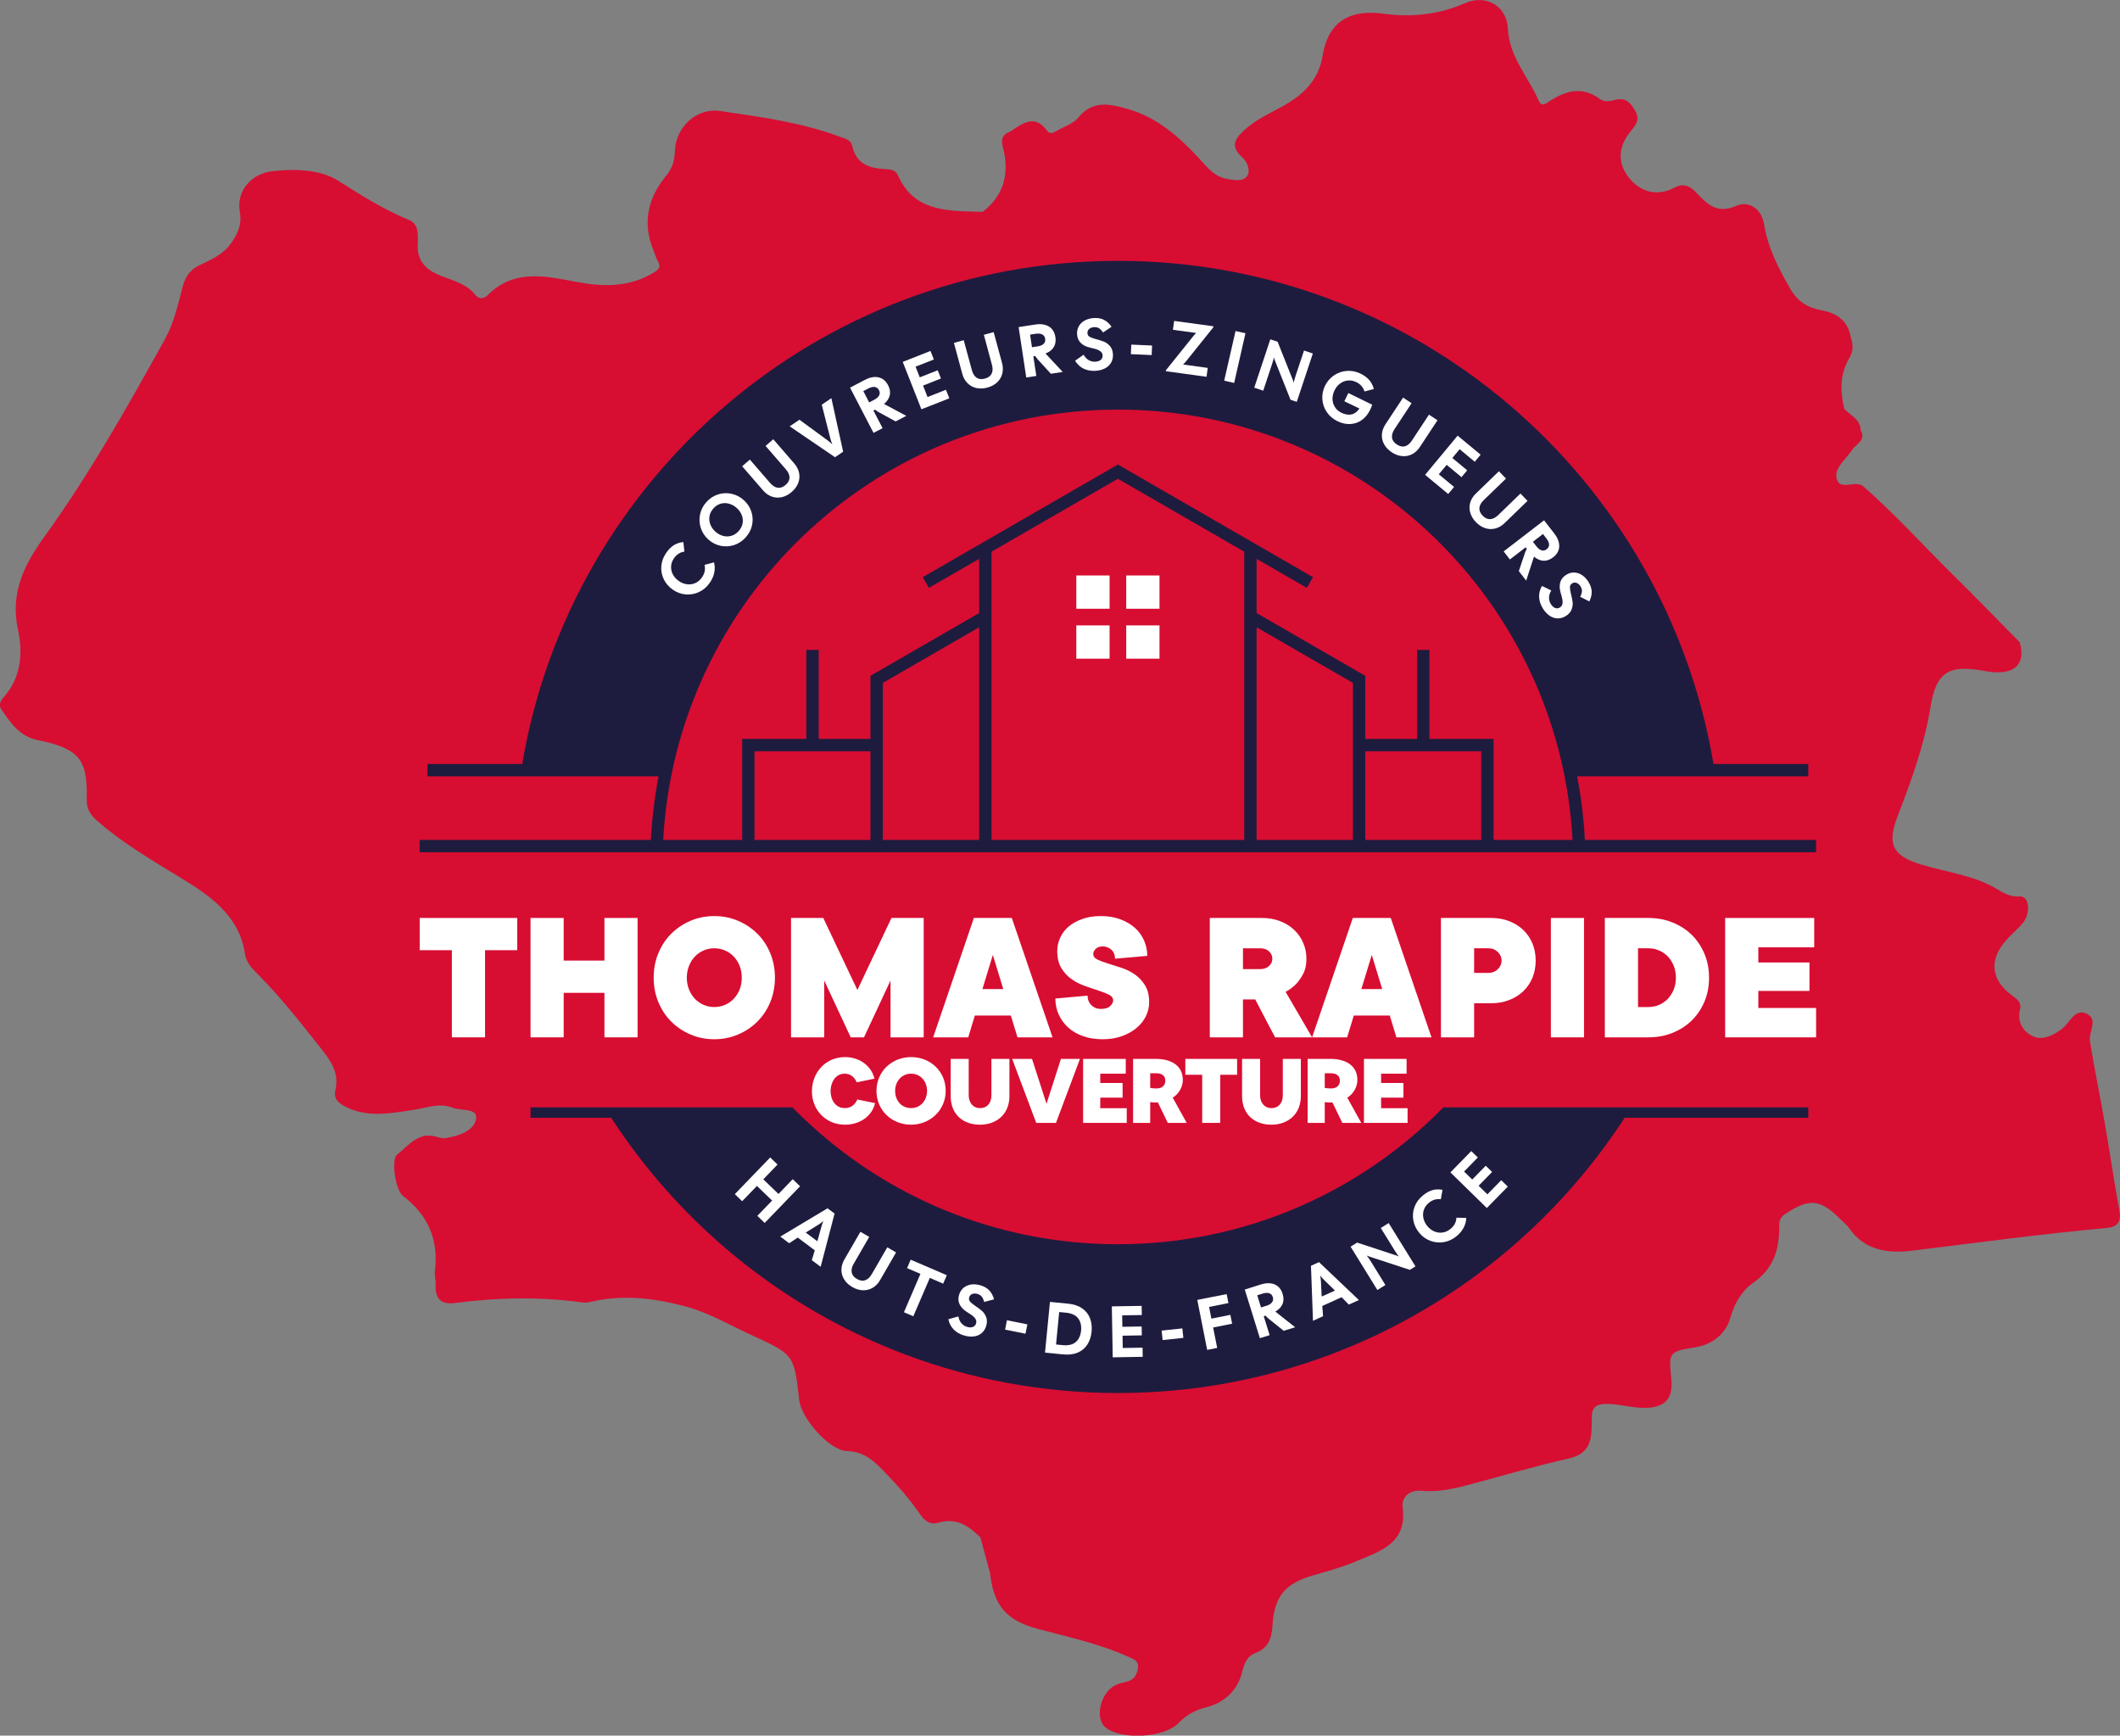
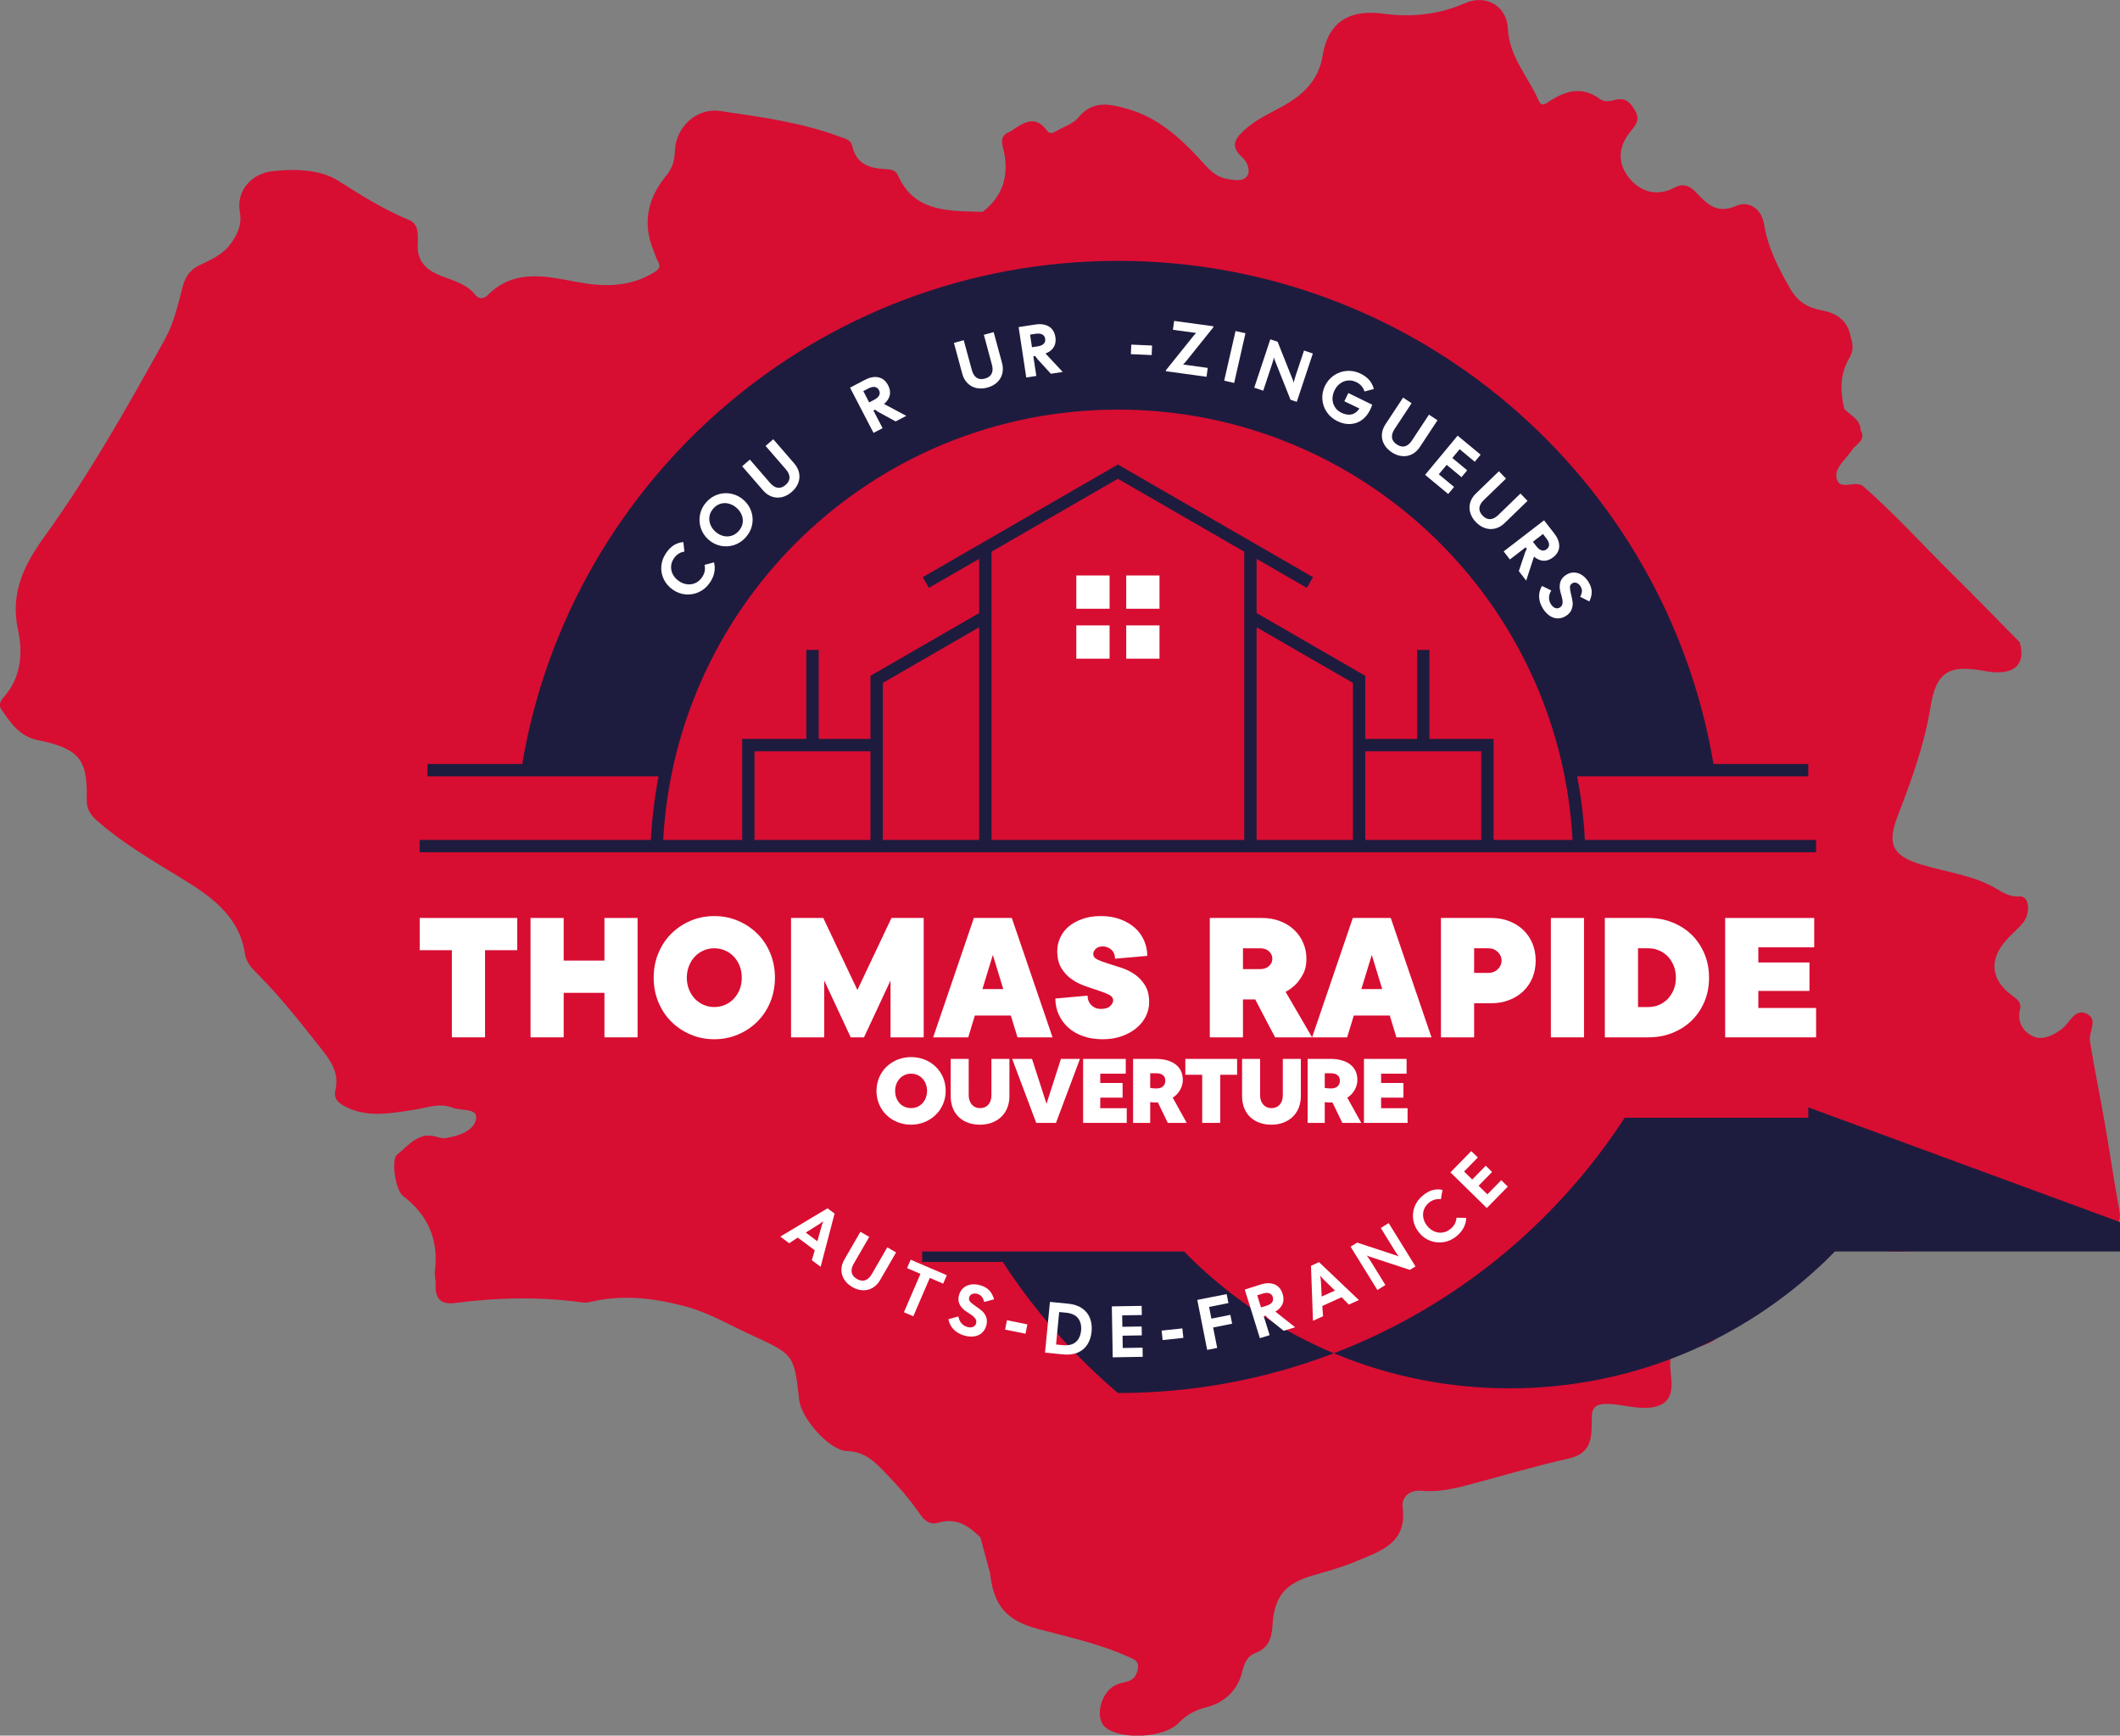
<svg xmlns="http://www.w3.org/2000/svg" viewBox="0 0 622.56 509.64">
  <rect x="0" y="0" width="622.56" height="509.64" fill="#808080" stroke="none" />
  <defs>
    <style>.f{fill:#fff;}.g{fill:#1e1c3e;}.h{fill:#d80d32;}</style>
  </defs>
  <g id="a" />
  <g id="b">
    <g id="c">
      <g id="d">
        <g id="e">
          <path class="h" d="M525.55,84.48c-3.38-5.94-6.39-11.7-7.5-18.58-.76-4.71-4.57-7.07-8.24-5.44-4.8,2.13-7.67,.28-10.79-2.97-1.82-1.9-3.78-4.3-7.29-2.4-4.98,2.69-10.06,1.38-13.48-3.05-3.3-4.28-3.1-8.96,.64-13.53,1.51-1.85,2.86-3.41,1.21-6.14-1.48-2.49-2.93-3.85-5.93-3.01-1.44,.4-3.11,.64-4.36-.3-5.12-3.82-9.93-2.48-14.71,.62-1.13,.74-2.42,1.81-3.24-.1-3.04-7.06-8.69-12.86-9.06-21.22-.3-6.63-6.46-10.15-12.63-7.42-7.74,3.4-15.74,4.19-23.9,3.08-9.32-1.26-16.13,1.76-17.86,12.33-1.21,7.39-5.85,11.57-11.87,14.92-3.61,2.02-7.47,3.69-10.61,6.48-2.73,2.43-5.2,4.86-1.11,8.45,1.39,1.23,2.49,3.9,1.46,5.42-1.21,1.79-3.78,1.31-6.01,.91-3.83-.7-5.91-3.62-8.24-6.13-5.95-6.39-12.3-11.98-21.02-14.45-5.4-1.53-10.16-2.5-14.38,2.6-1.5,1.81-4.19,2.63-6.34,3.88-.88,.51-1.97,1.07-2.7,.07-3.79-5.22-7.36-2.2-10.98,.18-3.51,1.23-2.18,3.85-1.72,6.17,1.38,7.06-.56,12.9-6.32,17.35-.66-.01-1.32-.02-1.98-.04-9.19-.24-18.42-.42-22.92-10.73-.74-1.69-2.47-1.7-3.86-1.78-4.64-.25-8.37-1.58-9.52-6.73-.45-2-2.28-2.26-3.79-2.81-11.31-4.22-23.21-5.78-35.03-7.52-6.87-1.01-13.05,4.69-13.27,11.73-.08,2.8-.76,5.07-2.57,7.28-5.48,6.64-7.06,14.03-3.63,22.18,.39,.91,.63,1.92,1.12,2.76,1.16,1.98,.25,2.68-1.51,3.71-6.93,4.09-14.42,3.98-21.79,2.62-9.47-1.75-18.74-4.13-26.71,3.89-.95,.95-2.41,1.22-3.51-.16-2.52-3.19-6.26-4.12-9.83-5.49-4.21-1.61-7.39-4.09-7.11-9.42,.12-2.52,.4-5.88-2.53-7.09-7.39-3.05-14.01-7.19-20.74-11.49-5.18-3.31-12.64-3.62-19.44-2.84-6.1,.7-10.62,5.78-9.53,11.91,.66,3.7-.53,6.3-2.49,9.15-2.33,3.37-5.85,4.88-9.24,6.5-2.85,1.36-4.21,3.31-5.01,6.25-1.41,5.27-2.55,10.66-5.25,15.54-11.03,19.9-22.2,39.7-35.55,58.2-5.81,8.04-9.93,16.38-7.59,27.12,1.46,6.69,.99,13.94-4.16,19.73-.92,1.03-1.64,2.26-.73,3.61,2.71,4,5.32,7.95,10.69,9.04,12.32,2.51,14.65,5.81,14.38,17.3-.06,2.8,.93,4.5,3,6.34,7.39,6.51,15.78,11.41,24.15,16.52,8.56,5.24,17.63,11.04,19.31,22.61,.36,2.47,1.98,4.17,3.63,5.83,6.72,6.72,12.57,14.18,18.44,21.61,2.88,3.64,5.75,7.38,4.49,12.61-.59,2.52,.91,3.81,3.13,4.91,6.45,3.2,12.98,1.84,19.56,.89,3.9-.57,7.79-2.23,11.77-.66,2.47,.98,7.46,0,6.85,3.32-.64,3.51-5.25,5.03-9.14,5.61-.78,.11-1.65-.18-2.44-.42-5.35-1.58-8.26,2.6-11.61,5.25-1.8,1.41-.53,10.39,1.74,12.13,7.38,5.67,10.53,12.9,9.35,22.12-.16,1.29,.33,2.65,.25,3.97-.22,4.07,1.54,5.87,5.64,5.35,12.57-1.64,25.15-1.9,37.75-.13,.79,.11,1.65-.11,2.47-.29,9.32-2.12,18.45-1.01,27.56,1.45,6.98,1.89,13.12,5.57,19.61,8.53,.21,.1,.42,.19,.62,.28,1.18,.54,2.25,1.03,3.2,1.49,8.45,4.04,8.56,5.48,9.9,17.21,.58,5.18,8.75,14.76,14.01,14.93,5.23,.16,8.04,3.05,11.19,6.29,3.71,3.84,7.25,7.83,10.26,12.23,1.42,2.09,3.08,3.2,5.38,2.52,5.27-1.58,8.94,.91,12.37,4.33,.95,3.48,1.88,6.96,2.82,10.43,1.07,9.54,4.74,13.89,13.8,16.36,8.97,2.43,18.11,4.32,26.65,8.18,1.52,.69,3.3,1.11,3,3.34-.25,1.92-1.1,3.47-3.17,4.01-1.12,.3-2.3,.52-3.34,1-4.58,2.17-6.34,9.93-2.91,12.57,4.72,3.63,17.18,2.91,21.28-1.35,2.35-2.44,4.87-3.85,8.35-4.72,5.05-1.26,9.06-4.9,10.37-10.28,.64-2.63,1.43-4.68,4.03-5.67,3.8-1.46,4.68-4.37,4.91-8.22,.5-8.56,3.95-12.3,12.24-14.62,4.16-1.17,8.35-2.35,12.32-4.04,7.05-2.98,15-5.19,13.65-15.83-.36-2.85,1.82-5.2,5.52-4.86,4.53,.42,8.96-.47,13.31-1.62,9.97-2.6,19.83-5.61,29.88-7.85,4.89-1.09,6.53-3.82,6.75-8.22,.07-1.33,.06-2.66,.07-3.99,.04-2.56,1.13-3.75,3.89-3.82,3.37-.09,6.58,.84,9.89,1.08,7.23,.52,10.19-2.07,9.57-8.38-.77-7.94-.78-8.05,7.1-9.35,5.13-.83,8.92-4.09,10.15-8.39,1.28-4.5,3.44-8.2,6.81-10.54,5.74-4,7.52-9.26,7.64-15.72,.03-1.51-.26-3.12,1.58-4.36,7.15-4.8,10.35-4.62,16.41,1.44,.82,.82,1.8,1.55,2.45,2.49,4.6,6.73,11.55,7.59,18.6,6.72,18.99-2.33,37.94-4.91,56.99-6.65,3.49-.32,4.47-1.88,3.83-5.3-1.54-8.34-2.73-16.74-4.19-25.1-1.41-8.19-3.13-16.33-4.43-24.54-.42-2.7,2.6-6.39-1.05-8.03-3.44-1.53-4.86,2.65-7.08,4.41-2.47,1.94-5.66,3.43-8.18,2.44-2.93-1.15-5.26-4.07-4.22-8.08,.44-1.68-.5-2.78-1.85-3.72-6.72-4.7-7.5-10.66-2.14-16.68,1.55-1.75,3.39-3.23,4.86-5.03,2.4-2.93,1.75-7.95-.91-7.74-3.6,.28-5.85-1.81-8.53-3.16-6.48-3.27-13.65-4.12-20.48-6.21-8.33-2.55-10.06-5.89-6.96-14.01,4.04-10.56,7.93-21.05,9.74-32.34,1.68-10.4,5.54-12.41,15.96-10.46,8.27,1.56,12.18-1.67,10.22-8.44-6.51-6.59-12.92-13.26-19.52-19.75-8.82-8.68-17.11-17.92-26.46-26.08-2.34-1.97-7.18,1.72-7.85-2.62-.46-2.93,2.89-5.39,4.6-8.02,.45-.69,1.12-1.22,1.72-1.8,1.15-1.13,1.85-2.35,.81-3.92-.05-3.32-3.05-4.4-4.84-6.4-1.16-5.11-1.34-10.12,1.49-14.83,1.19-1.98,1.21-4.05,.42-6.18-.78-4.73-3.97-7.01-8.34-7.84-2.12-.4-3.93-1.02-5.5-2.06-.9-.59-1.72-1.32-2.47-2.23-.58-.68-1.12-1.46-1.64-2.36Z" />
        </g>
        <g>
-           <path class="g" d="M531.02,325.16v3.06h-53.93c-9.37,14.42-20.78,27.38-33.81,38.5-30.97,26.39-71.13,42.32-115,42.32s-84.02-15.93-114.99-42.32c-13.04-11.12-24.45-24.08-33.81-38.5h-23.68v-3.06h76.93c.96,1.01,1.96,1.99,2.97,2.97,.03,.03,.07,.06,.1,.09,24.01,23,56.6,37.13,92.48,37.13s68.47-14.13,92.48-37.13c.03-.03,.07-.06,.1-.09,1.02-.98,2.01-1.96,3-2.97h107.16Z" />
+           <path class="g" d="M531.02,325.16v3.06h-53.93c-9.37,14.42-20.78,27.38-33.81,38.5-30.97,26.39-71.13,42.32-115,42.32c-13.04-11.12-24.45-24.08-33.81-38.5h-23.68v-3.06h76.93c.96,1.01,1.96,1.99,2.97,2.97,.03,.03,.07,.06,.1,.09,24.01,23,56.6,37.13,92.48,37.13s68.47-14.13,92.48-37.13c.03-.03,.07-.06,.1-.09,1.02-.98,2.01-1.96,3-2.97h107.16Z" />
          <path class="g" d="M465.42,246.64c-.34-6.34-1.1-12.58-2.27-18.68h67.87v-3.63h-27.83c-7.06-41.98-28.88-78.97-59.92-105.41-30.97-26.4-71.13-42.32-114.99-42.32s-84.03,15.92-115,42.32c-31.03,26.44-52.85,63.43-59.92,105.41h-27.83v3.63h67.87c-1.17,6.1-1.93,12.34-2.27,18.68H123.24v3.62h410.07v-3.62h-67.89Zm-209.8,0h-34.05v-26.04h34.05v26.04Zm31.92,0h-28.29v-46.11l28.29-16.34v62.45Zm77.84,0h-74.21v-84.64l37.11-21.41,37.1,21.41v84.64Zm31.92,0h-28.29v-62.45l28.29,16.34v46.11Zm37.69,0h-34.06v-26.04h34.06v26.04Zm3.62,0v-29.67h-18.84v-26.14h-3.63v26.14h-15.21v-18.53l-31.92-18.43v-15.91l14.76,8.51,1.81-3.13-57.3-33.08-57.31,33.08,1.81,3.13,14.76-8.51v15.91l-31.92,18.43v18.53h-15.2v-26.14h-3.64v26.14h-18.83v29.67h-23.19c1.89-34.97,17.23-66.37,40.93-89.13,24.02-23.05,56.65-37.23,92.59-37.23s68.56,14.18,92.58,37.23c23.7,22.76,39.04,54.16,40.93,89.13h-23.18Z" />
          <rect class="f" x="316.07" y="183.64" width="9.77" height="9.77" />
          <rect class="f" x="330.73" y="183.64" width="9.77" height="9.77" />
          <rect class="f" x="330.73" y="168.98" width="9.77" height="9.77" />
          <rect class="f" x="316.07" y="168.98" width="9.77" height="9.77" />
          <g>
            <path class="f" d="M123.25,269.55v9.46h9.45v25.59h9.74v-25.59h9.45v-9.46h-28.64Z" />
            <path class="f" d="M177.5,269.55v12.51h-11.97v-12.51h-9.73v35.05h9.73v-13.07h11.97v13.07h9.73v-35.05h-9.73Z" />
            <path class="f" d="M226.21,279.93c-.91-2.21-2.17-4.13-3.79-5.74-1.61-1.61-3.5-2.88-5.67-3.8-2.17-.93-4.5-1.4-6.99-1.4s-4.85,.47-7.01,1.4c-2.15,.92-4.03,2.19-5.65,3.8-1.61,1.61-2.87,3.53-3.78,5.74-.91,2.2-1.36,4.59-1.36,7.15s.45,4.94,1.36,7.14c.91,2.22,2.17,4.12,3.78,5.74,1.62,1.61,3.5,2.88,5.65,3.8,2.16,.93,4.49,1.4,7.01,1.4s4.82-.47,6.99-1.4c2.17-.92,4.06-2.19,5.67-3.8,1.62-1.62,2.88-3.52,3.79-5.74,.9-2.2,1.36-4.59,1.36-7.14s-.46-4.95-1.36-7.15Zm-9.01,10.63c-.44,1.06-1,1.96-1.73,2.72-.72,.76-1.57,1.36-2.56,1.78-.99,.43-2.04,.64-3.15,.64s-2.16-.21-3.14-.64c-.98-.42-1.83-1.02-2.56-1.78-.72-.76-1.3-1.66-1.72-2.72-.43-1.06-.65-2.23-.65-3.48s.22-2.42,.65-3.48c.42-1.06,1-1.97,1.72-2.73,.73-.76,1.58-1.35,2.56-1.78,.98-.43,2.03-.64,3.14-.64s2.16,.21,3.15,.64c.99,.43,1.84,1.02,2.56,1.78,.73,.76,1.29,1.67,1.73,2.73,.42,1.06,.63,2.21,.63,3.48s-.21,2.42-.63,3.48Z" />
            <path class="f" d="M261.79,269.55l-10.01,21.14-10.02-21.14h-9.46v35.05h9.74v-16.69l7.78,16.69h3.9l7.79-16.69v16.69h9.74v-35.05h-9.46Z" />
            <path class="f" d="M297.13,269.55h-11.14l-11.96,35.05h10.3l1.94-6.4h10.57l1.96,6.4h10.29l-11.96-35.05Zm-8.63,20.87l3.06-10.02,3.06,10.02h-6.12Z" />
            <path class="f" d="M336.24,289.3c-.82-1.29-1.83-2.36-3.03-3.2-1.21-.83-2.53-1.48-3.96-1.94-1.43-.47-2.74-.89-3.95-1.26-1.21-.37-2.21-.75-3.03-1.14-.81-.38-1.22-.94-1.22-1.64,0-.55,.25-1.07,.75-1.52,.49-.47,1.18-.7,2.03-.7,.96,0,1.81,.33,2.53,.97,.72,.65,1.08,1.53,1.08,2.64l9.47-.83c0-1.59-.32-3.11-.95-4.54s-1.54-2.67-2.73-3.73c-1.19-1.05-2.63-1.88-4.31-2.5-1.69-.62-3.57-.92-5.64-.92s-3.81,.28-5.4,.84c-1.59,.56-2.95,1.3-4.04,2.22-1.09,.93-1.93,2.02-2.5,3.29-.58,1.26-.87,2.57-.87,3.94,0,2.04,.42,3.72,1.23,5.04s1.83,2.4,3.04,3.23c1.2,.84,2.52,1.5,3.95,2,1.42,.51,2.74,.94,3.94,1.34,1.21,.39,2.22,.79,3.03,1.19,.82,.41,1.23,.96,1.23,1.67,0,.56-.29,1.12-.87,1.67-.56,.56-1.49,.84-2.74,.84-1.12,0-2.04-.37-2.78-1.11-.75-.74-1.12-1.68-1.12-2.79l-9.46,.84c0,1.67,.33,3.22,.97,4.67,.65,1.44,1.57,2.72,2.76,3.81,1.19,1.1,2.64,1.95,4.37,2.56,1.72,.61,3.65,.92,5.81,.92s3.96-.31,5.65-.92,3.12-1.41,4.31-2.42c1.19-1,2.09-2.15,2.72-3.44,.64-1.31,.95-2.66,.95-4.07,0-2.04-.4-3.71-1.22-5.01Z" />
            <path class="f" d="M377.53,291.24c1.11-.58,2.12-1.35,3.06-2.27,.74-.78,1.43-1.77,2.08-2.98,.65-1.2,.97-2.69,.97-4.48,0-1.67-.31-3.23-.95-4.67-.62-1.45-1.51-2.71-2.67-3.82-1.14-1.09-2.53-1.94-4.14-2.55-1.62-.62-3.38-.92-5.31-.92h-15.3v35.05h9.74v-11.13h3.61c.74,1.42,1.47,2.8,2.17,4.18,.63,1.18,1.27,2.41,1.92,3.67,.65,1.27,1.24,2.36,1.75,3.28h10.85l-7.78-13.36Zm-4.88-7.56c-.64,.6-1.53,.89-2.64,.89h-5v-6.12h5c1.11,0,2,.3,2.64,.89,.66,.6,.98,1.32,.98,2.17s-.32,1.58-.98,2.17Z" />
            <path class="f" d="M408.41,269.55h-11.14l-11.96,35.05h10.29l1.96-6.4h10.56l1.95,6.4h10.3l-11.96-35.05Zm-8.63,20.87l3.06-10.02,3.06,10.02h-6.12Z" />
            <path class="f" d="M450.03,277.06c-.63-1.52-1.53-2.84-2.67-3.95-1.16-1.11-2.53-1.98-4.15-2.62-1.61-.63-3.39-.94-5.32-.94h-14.74v35.05h9.74v-10.01h5c1.93,0,3.71-.31,5.32-.95,1.62-.63,2.99-1.5,4.15-2.61,1.14-1.12,2.04-2.43,2.67-3.95,.62-1.53,.94-3.2,.94-5.02s-.32-3.47-.94-5Zm-10.19,7.54c-.74,.72-1.67,1.08-2.78,1.08h-4.17v-7.23h4.17c1.11,0,2.04,.36,2.78,1.08,.74,.73,1.12,1.57,1.12,2.53s-.38,1.81-1.12,2.54Z" />
            <path class="f" d="M455.43,269.55v35.05h9.73v-35.05h-9.73Z" />
            <path class="f" d="M500.55,280.12c-.9-2.15-2.13-4.01-3.7-5.56-1.58-1.56-3.47-2.79-5.65-3.67-2.19-.9-4.57-1.34-7.12-1.34h-12.8v35.05h12.8c2.55,0,4.93-.44,7.12-1.33,2.18-.89,4.07-2.11,5.65-3.67,1.57-1.56,2.8-3.4,3.7-5.54,.89-2.14,1.33-4.46,1.33-6.98s-.44-4.81-1.33-6.96Zm-9.04,10.44c-.43,1.06-1.01,1.96-1.72,2.72-.74,.76-1.59,1.36-2.57,1.78-.98,.43-2.03,.64-3.14,.64h-3.06v-17.25h3.06c1.11,0,2.16,.21,3.14,.64,.98,.43,1.83,1.02,2.57,1.78,.71,.76,1.29,1.67,1.72,2.73,.42,1.06,.63,2.21,.63,3.48s-.21,2.42-.63,3.48Z" />
            <path class="f" d="M516.35,295.98v-5.01h15.02v-8.35h-15.02v-4.45h16.41v-8.62h-26.15v35.05h26.71v-8.62h-16.97Z" />
          </g>
          <g>
-             <path class="f" d="M251.77,322.84c-.77,1.69-1.99,2.54-3.68,2.54-2.81,0-4.18-2.49-4.18-5s1.4-5.11,4.13-5.11c1.69,0,2.91,1.01,3.54,2.54l5.22-1.08c-1.01-4.05-4.66-6.33-8.66-6.33-5.72,0-9.71,4.55-9.71,10.06s4.13,9.79,9.69,9.79c4.1,0,7.86-2.22,8.86-6.32l-5.21-1.09Z" />
            <path class="f" d="M267.58,310.4c-5.75,0-10.19,4.26-10.19,9.95s4.52,9.9,10.13,9.9,10.19-4.23,10.19-9.95-4.5-9.9-10.13-9.9Zm-.03,14.98c-2.91,0-4.69-2.33-4.69-5.05s1.86-5.06,4.69-5.06,4.69,2.33,4.69,5.06-1.86,5.05-4.69,5.05Z" />
            <path class="f" d="M291.14,310.93v10.69c0,2.12-1.14,3.76-3.34,3.76s-3.33-1.75-3.33-3.76v-10.69h-5.29v10.93c0,5.3,3.57,8.39,8.6,8.39s8.65-3.25,8.65-8.39v-10.93h-5.29Z" />
            <path class="f" d="M311.55,310.93l-4.23,13.18-4.26-13.18h-5.83l7.07,18.79h5.8l7.04-18.79h-5.59Z" />
            <path class="f" d="M323.1,325.41v-3.1h6.56v-4.31h-6.56v-2.73h7.49v-4.34h-12.52v18.79h12.81v-4.31h-7.78Z" />
            <path class="f" d="M344.38,322.31c1.75-1.06,2.97-3.1,2.97-5.16,0-4.61-3.92-6.22-7.86-6.22h-6.75v18.79h5.03v-6.11c.55,.08,1.06,.13,1.51,.13,.23,0,.5,0,.74-.03l2.91,6.01h5.56l-4.11-7.41Zm-4.71-2.7c-.61,0-1.29-.03-1.9-.18v-4.29h1.69c.88,0,1.54,.18,2.04,.55,.48,.4,.71,.93,.71,1.62,0,1.53-1.08,2.3-2.54,2.3Z" />
            <path class="f" d="M348.09,310.93v4.66h4.95v14.13h5.3v-14.13h4.95v-4.66h-15.2Z" />
            <path class="f" d="M376.71,310.93v10.69c0,2.12-1.14,3.76-3.33,3.76s-3.34-1.75-3.34-3.76v-10.69h-5.29v10.93c0,5.3,3.57,8.39,8.6,8.39s8.66-3.25,8.66-8.39v-10.93h-5.3Z" />
            <path class="f" d="M395.64,322.31c1.75-1.06,2.97-3.1,2.97-5.16,0-4.61-3.92-6.22-7.86-6.22h-6.75v18.79h5.03v-6.11c.55,.08,1.06,.13,1.5,.13,.24,0,.51,0,.75-.03l2.91,6.01h5.56l-4.11-7.41Zm-4.71-2.7c-.61,0-1.29-.03-1.9-.18v-4.29h1.69c.87,0,1.54,.18,2.04,.55,.47,.4,.71,.93,.71,1.62,0,1.53-1.08,2.3-2.54,2.3Z" />
            <path class="f" d="M405.57,325.41v-3.1h6.57v-4.31h-6.57v-2.73h7.49v-4.34h-12.52v18.79h12.81v-4.31h-7.78Z" />
          </g>
          <g>
            <path class="f" d="M209.67,165.13l-2.77,.74c.3,1.28,.05,2.49-.74,3.64-.54,.79-1.2,1.36-1.97,1.7-.77,.34-1.58,.46-2.42,.35-.85-.1-1.64-.41-2.39-.93-.76-.52-1.34-1.15-1.75-1.9-.41-.75-.59-1.54-.56-2.39,.04-.84,.32-1.64,.85-2.42,.76-1.1,1.78-1.76,3.07-1.96l-.32-2.79c-1.05,.1-1.99,.41-2.8,.92-.8,.51-1.55,1.26-2.24,2.26-.85,1.24-1.33,2.55-1.43,3.91-.1,1.37,.15,2.66,.75,3.88,.61,1.22,1.5,2.23,2.67,3.04,1.16,.8,2.42,1.26,3.78,1.36,1.37,.11,2.67-.13,3.91-.72,1.25-.59,2.28-1.48,3.11-2.68,.71-1.03,1.16-2.06,1.35-3.1,.19-1.03,.16-2-.1-2.91Z" />
            <path class="f" d="M220.62,150.17c-.43-1.29-1.18-2.41-2.23-3.34-1.05-.94-2.25-1.55-3.59-1.84-1.34-.29-2.66-.22-3.97,.2-1.3,.42-2.44,1.17-3.41,2.26-.96,1.08-1.58,2.3-1.85,3.65-.27,1.36-.19,2.68,.24,3.99,.44,1.3,1.18,2.42,2.23,3.36,1.06,.93,2.25,1.54,3.59,1.82,1.34,.27,2.66,.2,3.97-.23s2.44-1.19,3.41-2.28c.97-1.08,1.59-2.29,1.86-3.64,.27-1.34,.18-2.66-.25-3.95Zm-2.54,3.46c-.14,.82-.52,1.58-1.14,2.29-.63,.7-1.34,1.17-2.15,1.41-.8,.24-1.61,.25-2.43,.03-.82-.21-1.57-.62-2.25-1.23-.69-.6-1.18-1.3-1.5-2.1-.31-.79-.4-1.61-.26-2.44,.14-.83,.52-1.59,1.15-2.3,.62-.7,1.34-1.16,2.14-1.39,.81-.23,1.62-.23,2.44,0,.82,.23,1.57,.64,2.25,1.25,.68,.61,1.18,1.3,1.49,2.09,.31,.78,.4,1.58,.26,2.4Z" />
            <path class="f" d="M234.66,138.87c-.2-.99-.67-1.91-1.41-2.77l-6.17-7.12-2.26,1.96,5.96,6.88c.71,.82,1.07,1.62,1.07,2.4s-.39,1.51-1.15,2.17c-.76,.67-1.53,.94-2.31,.83-.77-.11-1.52-.57-2.23-1.39l-5.96-6.88-2.26,1.96,6.17,7.12c.74,.85,1.59,1.45,2.54,1.79,.96,.34,1.95,.39,2.96,.16,1.02-.23,1.98-.74,2.88-1.52,.91-.79,1.54-1.66,1.92-2.64,.37-.97,.45-1.95,.25-2.95Z" />
-             <path class="f" d="M244.14,116.92l-2.82,1.91,2.49,9.79c.17,.69,.37,1.31,.61,1.86-.41-.4-.91-.82-1.5-1.26l-8.15-5.97-2.87,1.94,13.31,9.06,2.39-1.61-3.46-15.72Z" />
            <path class="f" d="M257.99,121l5.02,2.74,3.13-1.63-6.54-3.49c.91-.76,1.47-1.61,1.68-2.54,.22-.93,.06-1.91-.48-2.95-.67-1.29-1.62-2.07-2.83-2.33-1.22-.27-2.57-.01-4.07,.79l-4.28,2.24,6.9,13.28,2.66-1.38-2.69-5.18,.49-.26c.35,.29,.69,.52,1.01,.71Zm-2.75-2.84l-1.72-3.32,1.48-.77c.72-.37,1.35-.52,1.89-.44,.54,.08,.95,.39,1.22,.92,.29,.54,.31,1.06,.06,1.55-.24,.49-.73,.92-1.45,1.29l-1.48,.77Z" />
-             <path class="f" d="M277.79,114.45l-5.41,2.13-1.32-3.36,5.26-2.08-.95-2.42-5.27,2.08-1.23-3.13,5.37-2.11-.99-2.51-8.15,3.21,5.48,13.92,8.2-3.22-.99-2.51Z" />
            <path class="f" d="M294.27,106.62l-2.47-9.1-2.88,.78,2.37,8.79c.29,1.04,.26,1.92-.08,2.62-.34,.71-1,1.19-1.98,1.46-.97,.26-1.79,.18-2.44-.26-.65-.44-1.11-1.18-1.39-2.22l-2.39-8.79-2.88,.78,2.46,9.1c.3,1.09,.8,1.99,1.51,2.71,.71,.72,1.58,1.2,2.59,1.44,1.02,.23,2.1,.19,3.26-.12,1.15-.31,2.11-.83,2.87-1.54,.76-.72,1.26-1.57,1.51-2.55,.25-.98,.23-2.02-.06-3.1Z" />
            <path class="f" d="M307.02,103.8c1.11-.42,1.91-1.04,2.41-1.85,.51-.82,.67-1.8,.5-2.95-.22-1.44-.86-2.48-1.92-3.13-1.07-.64-2.44-.83-4.11-.56l-4.77,.74,2.24,14.79,2.96-.45-.88-5.76,.55-.09c.25,.38,.49,.71,.74,.99l3.86,4.22,3.48-.53-5.06-5.42Zm-.54-2.84c-.38,.38-.98,.63-1.78,.75l-1.65,.25-.56-3.7,1.65-.25c.8-.12,1.44-.05,1.93,.2,.48,.25,.77,.67,.86,1.26,.09,.61-.06,1.1-.45,1.49Z" />
-             <path class="f" d="M325.95,101.62c-.54-.61-1.12-1.04-1.73-1.28-.61-.25-1.42-.5-2.43-.77-.82-.22-1.43-.45-1.82-.68-.4-.23-.61-.59-.63-1.09s.15-.91,.52-1.22c.37-.32,.86-.49,1.48-.52,.54-.02,1.01,.09,1.4,.33,.4,.25,.79,.66,1.19,1.24l2.49-1.69c-.62-.89-1.34-1.55-2.15-1.98-.81-.43-1.78-.63-2.91-.58-1.03,.05-1.94,.28-2.72,.68-.79,.41-1.38,.96-1.79,1.66-.41,.69-.6,1.48-.56,2.36,.05,1.1,.42,1.98,1.12,2.65,.69,.67,1.64,1.13,2.85,1.39,.76,.17,1.38,.33,1.85,.48,.47,.16,.86,.38,1.18,.67,.31,.28,.48,.66,.5,1.13,.02,.51-.16,.93-.55,1.27-.4,.33-.93,.51-1.62,.54-.68,.03-1.32-.12-1.91-.46-.59-.34-1.09-.87-1.5-1.59l-2.5,1.76c.67,1.08,1.51,1.86,2.51,2.34,1,.47,2.11,.68,3.35,.63,1.11-.05,2.07-.29,2.88-.7,.81-.42,1.42-.98,1.83-1.69s.59-1.51,.55-2.41c-.04-1.04-.34-1.86-.88-2.47Z" />
            <path class="f" d="M332.22,101.19l-.13,2.8,6.11,.27,.12-2.8-6.1-.27Z" />
            <path class="f" d="M356.29,96.13l.05-.32-11.54-1.58-.36,2.61,6.82,.93c-.2,.18-.39,.38-.58,.61l-8.27,10.3-.05,.32,11.95,1.64,.35-2.61-7.22-.99c.2-.19,.39-.39,.58-.61l8.27-10.3Z" />
            <path class="f" d="M362.83,97.2l-3.33,14.58,2.92,.67,3.32-14.59-2.91-.66Z" />
            <path class="f" d="M382.94,102.93l-2.36,7.08c-.34,1.03-.56,1.81-.66,2.35-.12-.42-.3-.91-.55-1.49l-4.18-10.51-2.15-.72-4.72,14.2,2.64,.88,2.46-7.41c.34-1.04,.57-1.82,.67-2.34,.11,.41,.29,.91,.54,1.48l4.34,10.93,1.84,.61,4.72-14.19-2.59-.87Z" />
            <path class="f" d="M394.78,117.83l4.43,2.12c-.66,.97-1.44,1.55-2.33,1.74-.9,.2-1.89,.03-2.96-.49-.85-.42-1.49-.98-1.93-1.7-.45-.71-.67-1.5-.69-2.35-.01-.86,.19-1.69,.59-2.51,.4-.82,.94-1.49,1.62-2,.68-.52,1.44-.82,2.28-.91,.83-.09,1.68,.07,2.52,.48,.61,.3,1.12,.69,1.53,1.16,.4,.48,.69,1,.86,1.58l2.73-.71c-.23-.99-.66-1.85-1.29-2.59-.63-.75-1.5-1.39-2.61-1.94-1.31-.63-2.65-.9-4.02-.8-1.38,.11-2.63,.55-3.77,1.31-1.14,.77-2.01,1.79-2.64,3.06-.61,1.26-.88,2.58-.78,3.94,.09,1.37,.52,2.62,1.29,3.76,.76,1.14,1.8,2.04,3.1,2.67,1.32,.65,2.61,.94,3.85,.86,1.25-.07,2.37-.46,3.37-1.18,.99-.72,1.79-1.7,2.4-2.94,.27-.55,.48-1.07,.64-1.55l-7.01-3.43-1.18,2.42Z" />
            <path class="f" d="M419.63,121.76l-5.01,7.6c-.59,.91-1.27,1.46-2.02,1.68-.76,.21-1.56,.03-2.4-.52-.85-.56-1.32-1.23-1.42-2-.1-.78,.14-1.62,.74-2.52l5.01-7.6-2.5-1.65-5.19,7.87c-.62,.94-.96,1.91-1.03,2.93-.07,1.01,.14,1.97,.64,2.89,.5,.91,1.24,1.7,2.24,2.36,1,.66,2.02,1.04,3.06,1.13,1.04,.1,2.01-.09,2.91-.55,.9-.46,1.66-1.16,2.28-2.1l5.19-7.87-2.5-1.65Z" />
            <path class="f" d="M433.08,135.59l1.72-2.08-6.75-5.59-9.55,11.51,6.78,5.63,1.72-2.08-4.48-3.71,2.31-2.78,4.36,3.62,1.66-2.01-4.36-3.62,2.15-2.58,4.44,3.69Z" />
            <path class="f" d="M446.5,144.92l-6.54,6.33c-.78,.75-1.56,1.15-2.34,1.19-.78,.05-1.53-.3-2.23-1.02-.7-.73-1.02-1.48-.95-2.26,.07-.78,.49-1.55,1.27-2.3l6.54-6.33-2.08-2.15-6.77,6.55c-.81,.78-1.36,1.66-1.65,2.63-.29,.97-.29,1.96,0,2.96,.28,1.01,.84,1.94,1.67,2.8,.84,.86,1.75,1.45,2.74,1.77,.99,.32,1.98,.35,2.96,.09,.98-.25,1.88-.77,2.69-1.56l6.77-6.55-2.08-2.15Z" />
            <path class="f" d="M456.39,156.6l-2.96-3.82-11.86,9.13,1.82,2.37,4.63-3.56,.34,.44c-.22,.4-.39,.77-.52,1.12l-1.82,5.42,2.16,2.79,2.29-7.04c.9,.75,1.83,1.16,2.79,1.21,.95,.04,1.89-.29,2.82-1,1.15-.89,1.75-1.95,1.8-3.19,.05-1.25-.45-2.54-1.49-3.87Zm-2.18,4.67c-.49,.37-.99,.48-1.51,.33-.53-.16-1.04-.56-1.53-1.2l-1.02-1.32,2.96-2.28,1.02,1.32c.5,.64,.75,1.24,.77,1.78,.01,.55-.22,1-.69,1.37Z" />
            <path class="f" d="M466.51,170.94c-.54-.89-1.18-1.58-1.91-2.06-.73-.49-1.5-.74-2.31-.77-.81-.02-1.59,.2-2.34,.66-.94,.58-1.53,1.33-1.78,2.26-.25,.93-.19,1.99,.17,3.17,.22,.75,.38,1.36,.47,1.85,.09,.49,.09,.94-.01,1.35-.1,.41-.35,.74-.75,.99-.44,.27-.9,.31-1.38,.13-.48-.19-.9-.57-1.25-1.15-.36-.58-.54-1.22-.53-1.9s.23-1.37,.67-2.08l-2.75-1.34c-.62,1.12-.9,2.23-.83,3.33,.06,1.1,.42,2.18,1.07,3.24,.58,.95,1.25,1.67,2,2.18,.76,.51,1.54,.77,2.36,.78,.82,.02,1.62-.21,2.38-.68,.89-.54,1.47-1.2,1.74-1.97,.27-.76,.37-1.47,.29-2.13-.09-.65-.26-1.48-.51-2.49-.21-.83-.3-1.47-.29-1.93,.01-.46,.23-.82,.65-1.08,.43-.26,.87-.31,1.32-.13,.46,.17,.85,.51,1.17,1.04,.28,.46,.41,.92,.39,1.39-.03,.46-.19,1.01-.51,1.64l2.69,1.36c.47-.98,.7-1.92,.69-2.84-.02-.92-.32-1.86-.91-2.82Z" />
          </g>
          <g>
-             <path class="f" d="M232.79,346.25l-4.18,4.34-4.46-4.3,4.18-4.34-2.15-2.08-10.39,10.77,2.15,2.08,4.34-4.49,4.46,4.3-4.34,4.49,2.16,2.08,10.39-10.77-2.16-2.08Z" />
            <path class="f" d="M243.01,354.8l-13.86,8.31,2.6,1.95,2.52-1.66,5,3.74-.88,2.89,2.6,1.94,4.09-15.62-2.07-1.55Zm-1.81,5.45l-1.17,4.23-3.42-2.56,3.73-2.31c.39-.24,.88-.59,1.45-1.05-.21,.48-.41,1.04-.59,1.69Z" />
            <path class="f" d="M260.56,366.26l-4.56,7.88c-.55,.94-1.19,1.53-1.93,1.79-.74,.25-1.55,.13-2.42-.38-.88-.51-1.39-1.14-1.54-1.91-.14-.77,.05-1.63,.59-2.56l4.56-7.88-2.59-1.5-4.72,8.16c-.56,.97-.85,1.97-.86,2.98-.01,1.01,.26,1.96,.81,2.85s1.34,1.63,2.38,2.23c1.03,.6,2.07,.91,3.12,.95,1.04,.03,1.99-.21,2.87-.72,.87-.52,1.59-1.26,2.16-2.24l4.71-8.15-2.58-1.5Z" />
            <path class="f" d="M267.43,369.89l-1.06,2.48,3.93,1.68-4.85,11.27,2.75,1.19,4.85-11.27,3.92,1.69,1.07-2.48-10.61-4.56Z" />
            <path class="f" d="M288.38,384.95c-.49-.43-1.17-.94-2.03-1.53-.71-.48-1.21-.9-1.5-1.25-.3-.35-.37-.76-.23-1.24,.15-.48,.44-.8,.9-.98,.45-.17,.97-.17,1.56,0,.52,.16,.92,.42,1.22,.78,.29,.37,.53,.89,.71,1.57l2.91-.77c-.3-1.04-.75-1.9-1.37-2.58-.63-.68-1.47-1.18-2.55-1.51-1-.3-1.93-.39-2.8-.27-.87,.13-1.62,.45-2.24,.97-.61,.52-1.05,1.2-1.31,2.05-.32,1.05-.26,2,.17,2.86,.44,.86,1.18,1.62,2.23,2.26,.67,.41,1.2,.77,1.59,1.07,.39,.31,.69,.65,.89,1.02,.2,.37,.23,.78,.09,1.23-.15,.5-.46,.83-.94,1.01-.48,.19-1.05,.18-1.7-.02-.66-.2-1.21-.55-1.65-1.07-.45-.51-.75-1.18-.89-1.99l-2.95,.82c.28,1.25,.81,2.26,1.6,3.04,.78,.78,1.76,1.35,2.95,1.71,1.06,.32,2.05,.42,2.95,.3,.9-.12,1.66-.45,2.28-.98,.62-.54,1.07-1.23,1.33-2.09,.3-1,.29-1.87-.01-2.63-.31-.76-.71-1.35-1.21-1.78Z" />
            <path class="f" d="M295.7,387.67l-.55,2.75,5.99,1.21,.56-2.75-6-1.21Z" />
            <path class="f" d="M320.08,387.06c-.46-1.18-1.23-2.14-2.31-2.89s-2.45-1.2-4.13-1.37l-5.31-.51-1.45,14.89,5.32,.52c1.68,.16,3.11-.02,4.32-.54,1.2-.52,2.14-1.32,2.81-2.38,.68-1.07,1.09-2.32,1.23-3.77,.14-1.46-.02-2.78-.48-3.95Zm-2.61,3.65c-.14,1.45-.65,2.56-1.53,3.34-.89,.78-2.17,1.09-3.84,.93l-1.98-.19,.92-9.53,1.98,.19c1.68,.16,2.87,.72,3.59,1.67,.72,.95,1,2.15,.86,3.59Z" />
            <path class="f" d="M335.52,395.72l-5.81,.1-.07-3.61,5.67-.1-.05-2.61-5.66,.1-.06-3.36,5.77-.1-.05-2.69-8.76,.15,.26,14.96,8.81-.15-.05-2.69Z" />
            <path class="f" d="M347.21,390.06l-6.08,.65,.29,2.78,6.08-.64-.29-2.79Z" />
            <path class="f" d="M361.83,388.69l-.52-2.6-5.57,1.11-.68-3.44,5.68-1.13-.52-2.64-8.62,1.71,2.9,14.67,2.94-.58-1.19-5.99,5.58-1.11Z" />
            <path class="f" d="M372.51,387.19l4.45,3.58,3.37-1.04-5.81-4.6c1.02-.58,1.72-1.32,2.1-2.2,.37-.87,.39-1.87,.04-2.99-.43-1.38-1.22-2.32-2.37-2.8-1.15-.47-2.53-.45-4.14,.06l-4.61,1.46,4.44,14.28,2.86-.89-1.73-5.57,.53-.16c.3,.34,.59,.63,.87,.87Zm-2.2-3.28l-1.11-3.57,1.59-.49c.77-.25,1.42-.28,1.94-.1,.52,.17,.86,.54,1.04,1.11,.18,.59,.11,1.1-.22,1.54-.32,.44-.87,.78-1.65,1.02l-1.59,.49Z" />
            <path class="f" d="M387.34,370.61l-2.36,1.07,.59,16.15,2.96-1.34-.23-3.01,5.68-2.57,2.11,2.17,2.96-1.34-11.71-11.13Zm.79,10.1l-.22-4.38c-.02-.46-.09-1.05-.22-1.77,.32,.42,.71,.86,1.19,1.33l3.14,3.07-3.89,1.75Z" />
            <path class="f" d="M414.02,372.88l1.65-1.02-7.87-12.72-2.32,1.44,3.92,6.34c.57,.92,1.03,1.59,1.37,2.02-.39-.18-.89-.36-1.48-.54l-10.76-3.53-1.92,1.19,7.87,12.73,2.36-1.46-4.1-6.64c-.58-.93-1.04-1.6-1.38-2.02,.4,.18,.89,.36,1.49,.54l11.17,3.67Z" />
            <path class="f" d="M427.7,357.56c-.07,1.31-.65,2.4-1.73,3.28-.74,.61-1.53,.97-2.37,1.08-.84,.11-1.65-.01-2.43-.34-.78-.34-1.45-.87-2.03-1.57-.58-.71-.96-1.48-1.14-2.31-.18-.84-.14-1.65,.13-2.45,.27-.8,.77-1.5,1.5-2.09,1.04-.84,2.2-1.19,3.49-1.02l.48-2.76c-1.04-.2-2.02-.17-2.94,.09-.92,.26-1.85,.77-2.79,1.54-1.17,.95-1.99,2.07-2.47,3.35-.48,1.28-.61,2.59-.37,3.94,.24,1.34,.81,2.56,1.71,3.66,.89,1.1,1.97,1.89,3.25,2.37,1.27,.49,2.59,.62,3.95,.41,1.36-.22,2.6-.78,3.73-1.7,.97-.79,1.7-1.66,2.17-2.6,.48-.93,.72-1.87,.72-2.82l-2.86-.06Z" />
            <path class="f" d="M440.85,346.55l-4.06,4.15-2.58-2.52,3.96-4.05-1.87-1.83-3.96,4.05-2.4-2.34,4.04-4.13-1.93-1.88-6.12,6.26,10.69,10.46,6.16-6.29-1.93-1.88Z" />
          </g>
        </g>
      </g>
    </g>
  </g>
</svg>